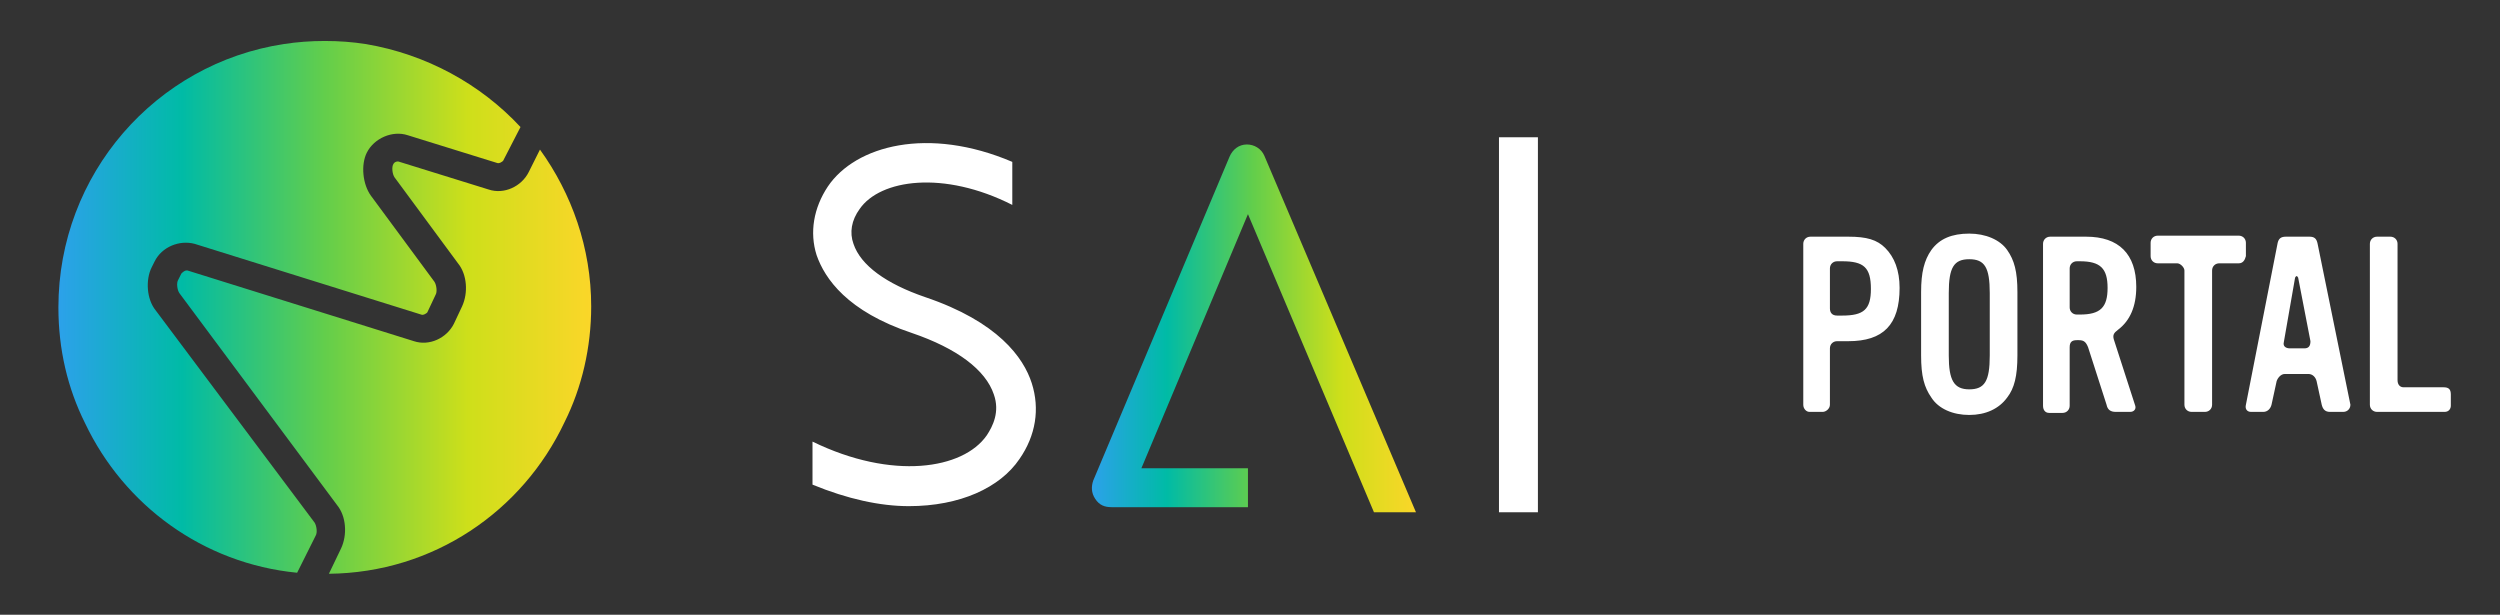
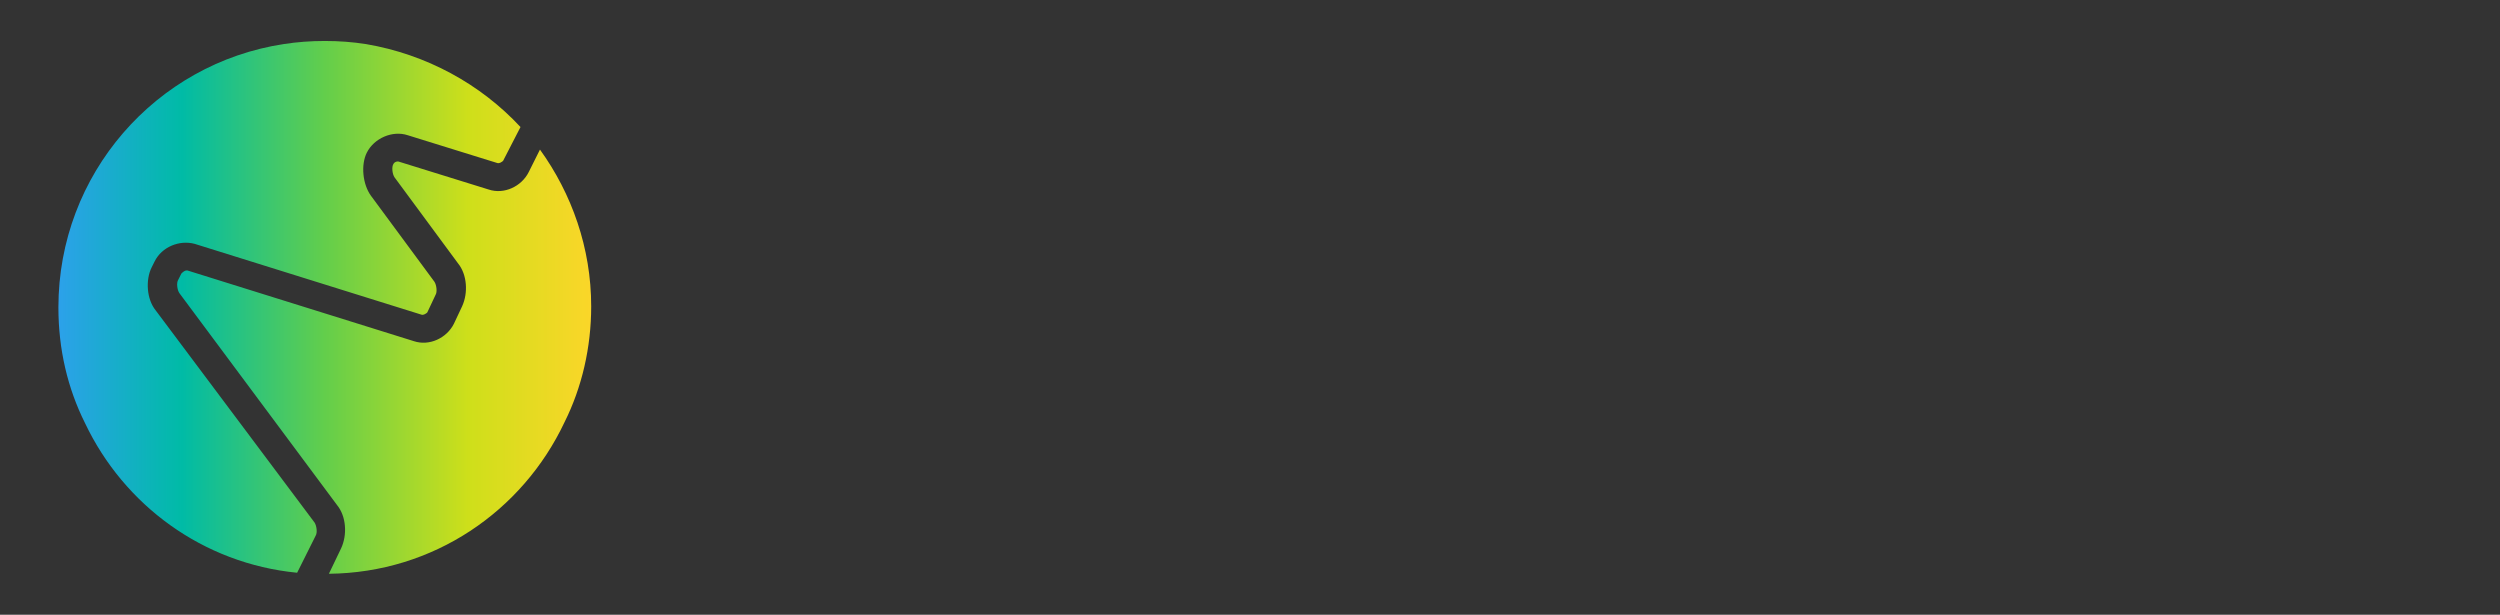
<svg xmlns="http://www.w3.org/2000/svg" version="1.1" id="SAI_x5F_PORTAL" x="0px" y="0px" width="244px" height="60px" viewBox="0 0 244 60" style="enable-background:new 0 0 244 60;" xml:space="preserve">
  <rect x="0" y="0" width="244" height="60" fill="#333333" stroke="none" />
  <style type="text/css">
	.st0{fill:url(#SVGID_1_);}
	.st1{fill:url(#SVGID_2_);}
	.st2{fill:#FFFFFF;}
</style>
  <linearGradient id="SVGID_1_" gradientUnits="userSpaceOnUse" x1="5.7" y1="-1381.89" x2="57.78" y2="-1381.89" gradientTransform="matrix(1 0 0 -1 0 -1351.89)">
    <stop offset="0" style="stop-color:#2CA1EA" />
    <stop offset="0.232" style="stop-color:#00BBA6" />
    <stop offset="0.5" style="stop-color:#63CE4B" />
    <stop offset="0.768" style="stop-color:#CEDF1A" />
    <stop offset="1" style="stop-color:#FBD629" />
  </linearGradient>
  <path class="st0" d="M32.1,56l1.2-2.5c0.6-1.3,0.5-3.1-0.4-4.2L17.5,28.6c-0.2-0.3-0.3-1-0.1-1.3l0.3-0.6c0.1-0.1,0.3-0.3,0.5-0.3  h0.1l22.1,6.9c1.5,0.5,3.2-0.3,3.9-1.7l0.8-1.7c0.6-1.3,0.5-3.1-0.4-4.2l-6.2-8.4c-0.2-0.3-0.3-1-0.1-1.3c0.1-0.2,0.4-0.3,0.6-0.2  l8.7,2.7c1.5,0.5,3.2-0.3,3.9-1.7l1.1-2.2c3.1,4.3,5,9.6,5,15.3c0,4-0.9,7.9-2.6,11.3C51,49.9,42.3,55.9,32.1,56z M29,55.9l1.8-3.6  c0.2-0.3,0.1-1-0.1-1.3L15.2,30.3c-0.9-1.1-1-3-0.4-4.2l0.3-0.6c0.7-1.4,2.4-2.1,3.9-1.7l22.1,6.9c0.2,0.1,0.5-0.1,0.6-0.2l0.8-1.7  c0.2-0.3,0.1-1-0.1-1.3l-6.2-8.4c-0.8-1.1-1-3-0.4-4.2c0.7-1.4,2.5-2.2,4-1.7l8.7,2.7c0.2,0.1,0.5-0.1,0.6-0.2l1.7-3.3  c-3.9-4.2-9.2-7.1-15.1-8.1c-1.3-0.2-2.6-0.3-4-0.3s-2.7,0.1-4,0.3C15.2,6.2,5.7,17,5.7,30c0,4.1,0.9,7.9,2.6,11.3  C12.1,49.3,19.8,55,29,55.9z" />
  <linearGradient id="SVGID_2_" gradientUnits="userSpaceOnUse" x1="106.491" y1="-1383.94" x2="138.24" y2="-1383.94" gradientTransform="matrix(1 0 0 -1 0 -1351.89)">
    <stop offset="0" style="stop-color:#2CA1EA" />
    <stop offset="0.232" style="stop-color:#00BBA6" />
    <stop offset="0.5" style="stop-color:#63CE4B" />
    <stop offset="0.768" style="stop-color:#CEDF1A" />
    <stop offset="1" style="stop-color:#FBD629" />
  </linearGradient>
-   <path class="st1" d="M123.4,15.2c-0.3-0.7-1-1.1-1.7-1.1l0,0c-0.8,0-1.4,0.5-1.7,1.2l-13.3,31.6c-0.2,0.6-0.2,1.2,0.2,1.8  s0.9,0.8,1.6,0.8h13.3v-3.8h-10.4l10.4-24.8L134.1,50h4.1L123.4,15.2z" />
-   <path class="st2" d="M146.3,13.4h3.8V50h-3.8V13.4z M99.5,44.8c1.6-2.3,2-4.9,1.2-7.4s-3.3-6-10.4-8.4c-3.8-1.3-6.3-3.1-7-5.2  c-0.4-1.1-0.2-2.3,0.6-3.4c2-2.9,8.2-3.8,14.9-0.4v-4.2c-8.2-3.5-15.3-1.6-18,2.4c-1.4,2.1-1.8,4.5-1.1,6.7c0.8,2.3,3,5.5,9.3,7.6  c4.4,1.5,7.2,3.6,8,6c0.6,1.7-0.1,3.1-0.7,4c-2.3,3.3-9.2,4.4-17,0.6v4.2c3.4,1.4,6.6,2.1,9.4,2.1C93.7,49.4,97.6,47.6,99.5,44.8z   M180.4,33.3h-1.1c-0.4,0-0.7,0.3-0.7,0.7v5.5c0,0.4-0.4,0.7-0.7,0.7h-1.3c-0.3,0-0.6-0.3-0.6-0.7V23.8c0-0.4,0.3-0.7,0.7-0.7h3.7  c1.8,0,2.8,0.3,3.6,1.1c0.9,0.9,1.4,2.2,1.4,3.9C185.4,31.7,183.8,33.3,180.4,33.3z M179.8,25.5h-0.5c-0.4,0-0.7,0.3-0.7,0.7v3.9  c0,0.4,0.2,0.7,0.7,0.7h0.5c2.1,0,2.8-0.6,2.8-2.6C182.6,26.1,181.9,25.5,179.8,25.5z M195.9,38.8c-0.8,1.1-2.1,1.7-3.7,1.7  s-3-0.6-3.7-1.7c-0.7-1-1-2.1-1-4.1v-6.2c0-1.9,0.3-3.1,1-4.1c0.8-1.1,2-1.6,3.7-1.6c1.6,0,3,0.6,3.7,1.6s1,2.1,1,4.1v6.2  C196.9,36.7,196.6,37.9,195.9,38.8z M194.2,28.6c0-2.5-0.5-3.3-2-3.3s-2,0.8-2,3.3v6.1c0,2.4,0.5,3.3,2,3.3s2-0.8,2-3.3V28.6z   M207.9,40.2h-1.4c-0.5,0-0.8-0.2-0.9-0.7l-1.8-5.6c-0.2-0.5-0.4-0.7-0.9-0.7h-0.2c-0.5,0-0.7,0.2-0.7,0.7v5.7  c0,0.4-0.3,0.7-0.7,0.7H200c-0.4,0-0.6-0.3-0.6-0.7V23.8c0-0.4,0.3-0.7,0.7-0.7h3.5c3.2,0,4.9,1.7,4.9,4.9c0,1.9-0.6,3.3-1.8,4.2  c-0.4,0.3-0.5,0.5-0.4,0.9l2.1,6.5C208.5,39.9,208.3,40.2,207.9,40.2z M203,25.5h-0.3c-0.4,0-0.7,0.3-0.7,0.7V30  c0,0.4,0.3,0.7,0.7,0.7h0.3c2,0,2.7-0.7,2.7-2.6S205,25.5,203,25.5z M218.5,25.7h-1.9c-0.4,0-0.7,0.3-0.7,0.7v13.1  c0,0.4-0.3,0.7-0.7,0.7h-1.3c-0.4,0-0.7-0.3-0.7-0.7V26.4c0-0.3-0.4-0.7-0.7-0.7h-1.9c-0.4,0-0.7-0.3-0.7-0.7v-1.3  c0-0.4,0.3-0.7,0.7-0.7h7.9c0.4,0,0.7,0.3,0.7,0.7V25C219.1,25.4,218.9,25.7,218.5,25.7z M228.7,40.2h-1.3c-0.5,0-0.7-0.3-0.8-0.7  l-0.5-2.3c-0.1-0.4-0.4-0.7-0.8-0.7H223c-0.4,0-0.7,0.4-0.8,0.7l-0.5,2.3c-0.1,0.4-0.4,0.7-0.8,0.7h-1.2c-0.4,0-0.6-0.3-0.5-0.7  l3.1-15.8c0.1-0.4,0.3-0.6,0.8-0.6h2.3c0.5,0,0.7,0.2,0.8,0.7l3.2,15.7C229.4,39.9,229.1,40.2,228.7,40.2z M224.3,27.1  c-0.1-0.2-0.2-0.2-0.3,0l-1.1,6.3c-0.1,0.4,0.2,0.6,0.6,0.6h1.4c0.4,0,0.6-0.2,0.6-0.7L224.3,27.1z M238.6,40.2H232  c-0.4,0-0.7-0.3-0.7-0.7V23.8c0-0.4,0.3-0.7,0.7-0.7h1.3c0.4,0,0.7,0.3,0.7,0.7v13.3c0,0.4,0.2,0.7,0.6,0.7h3.9  c0.5,0,0.7,0.2,0.7,0.7v1.1C239.2,39.9,239,40.2,238.6,40.2z" />
</svg>